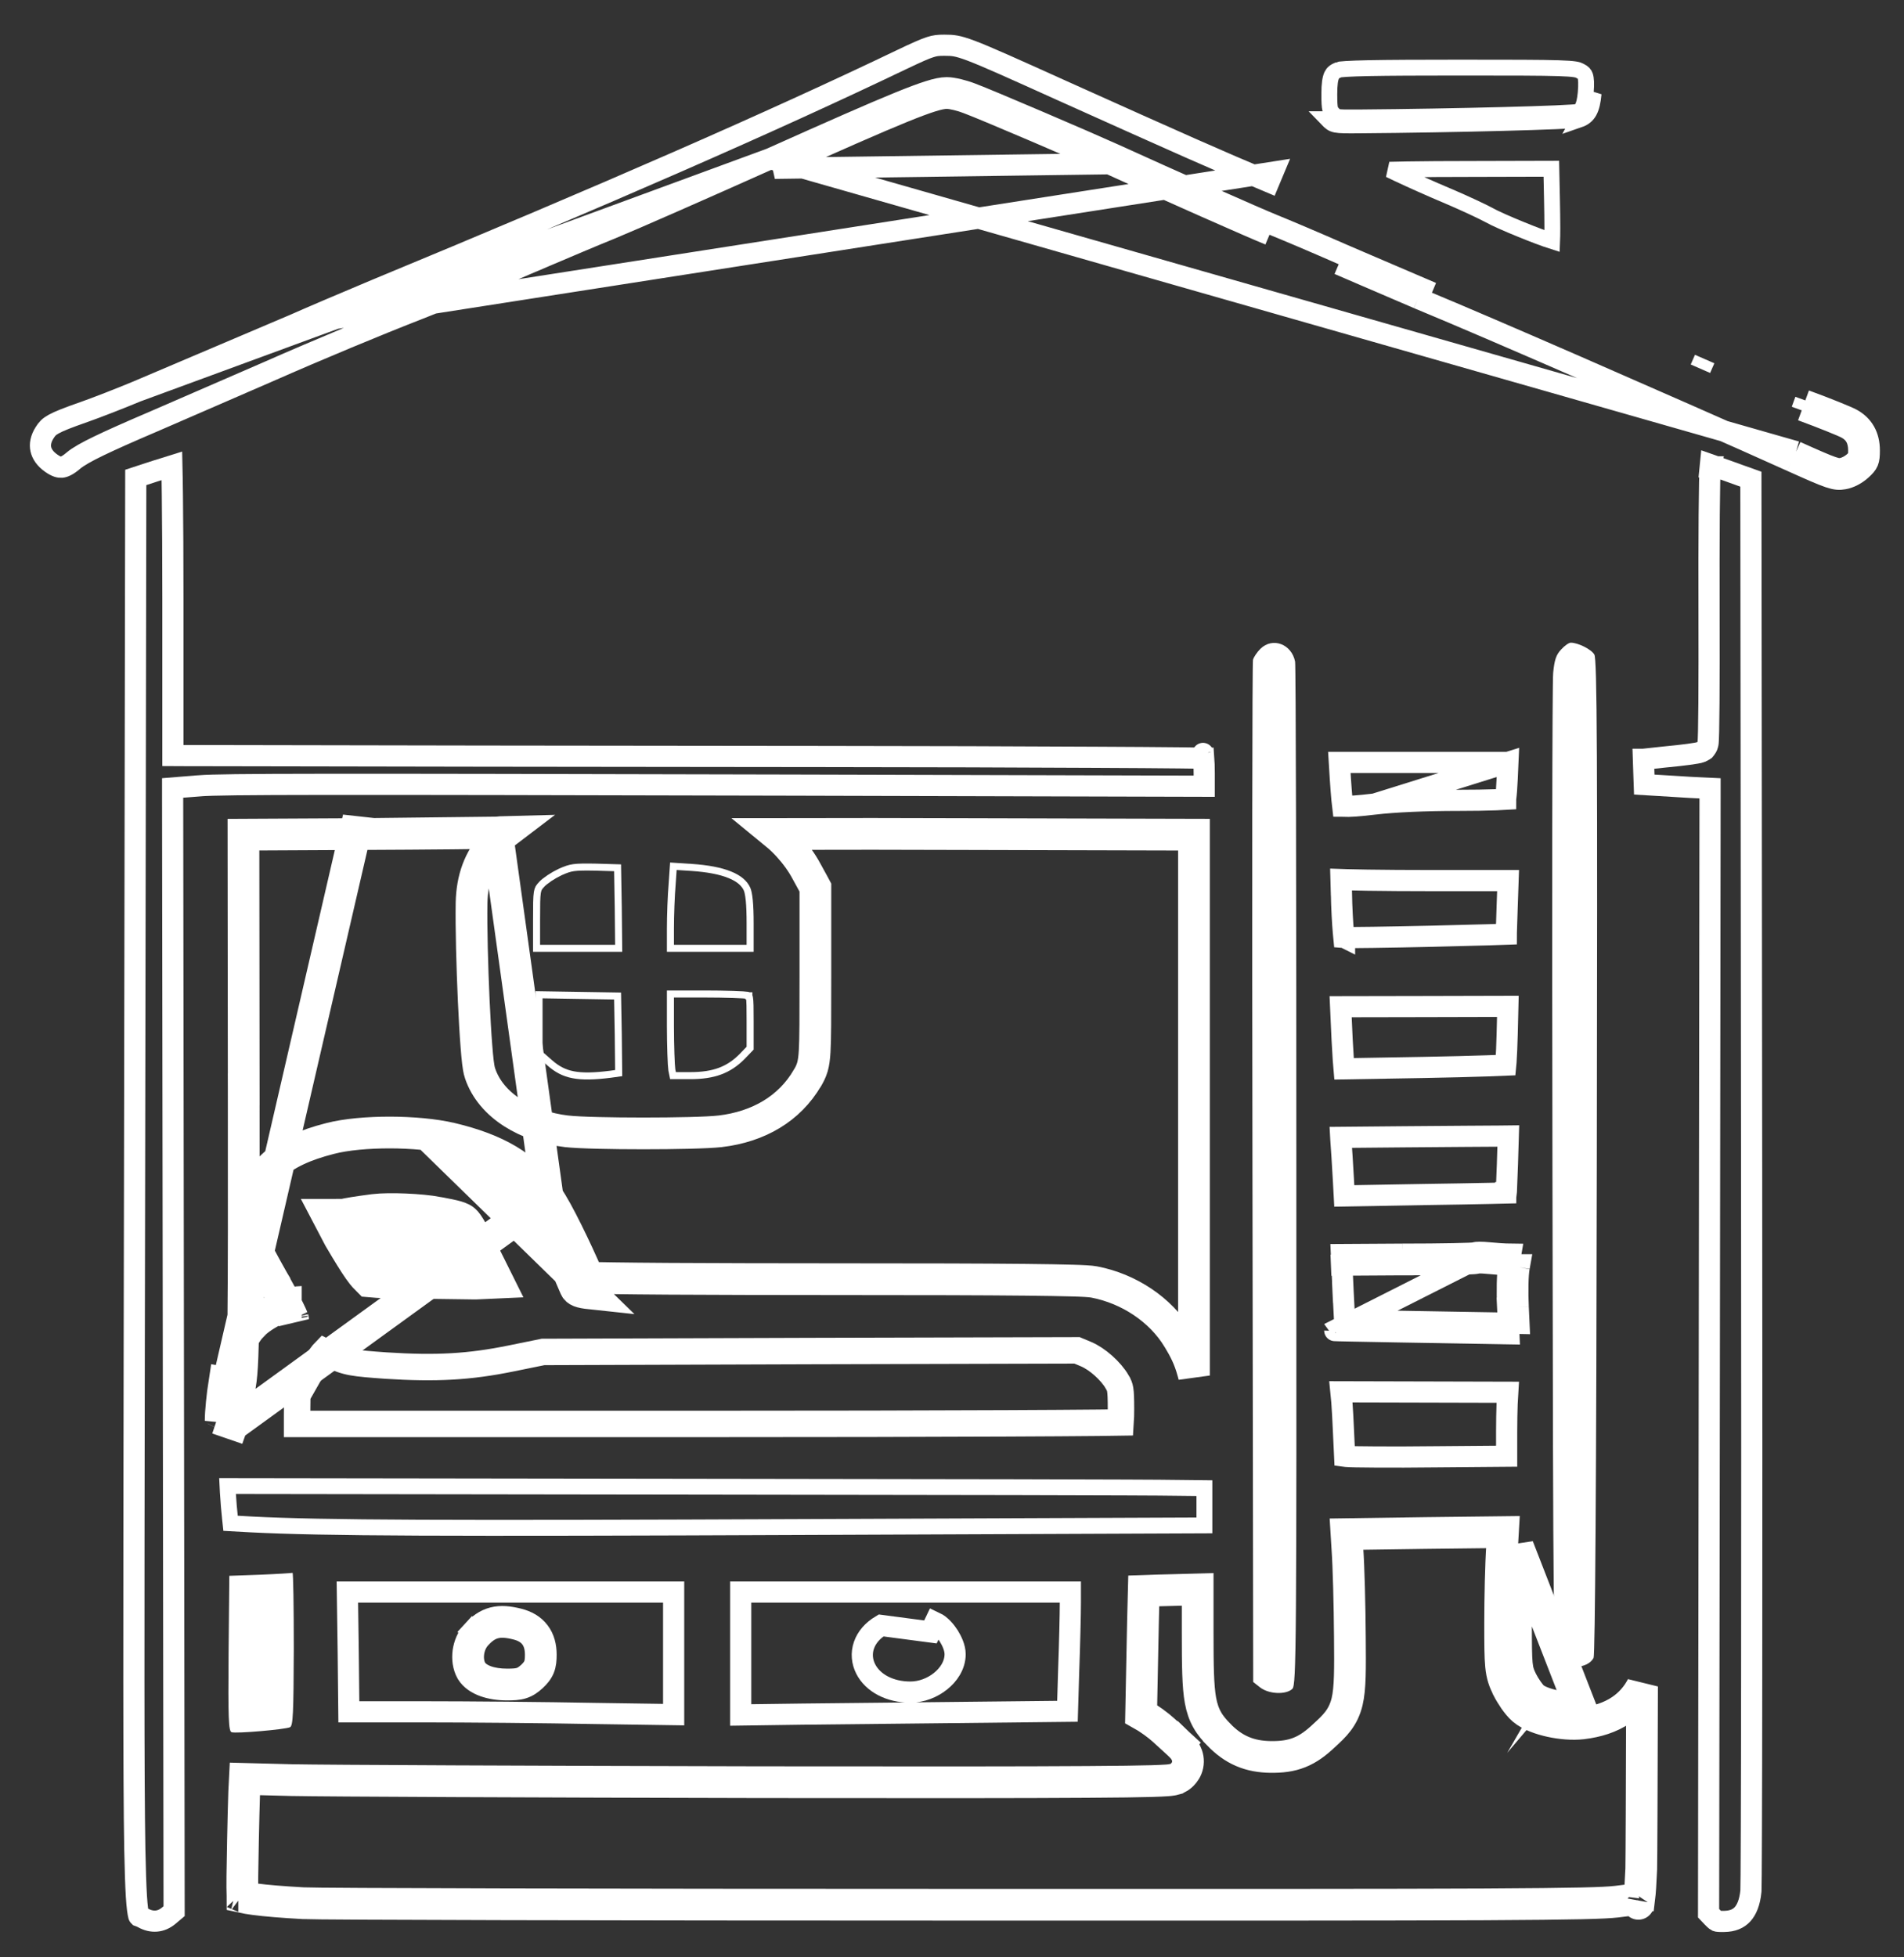
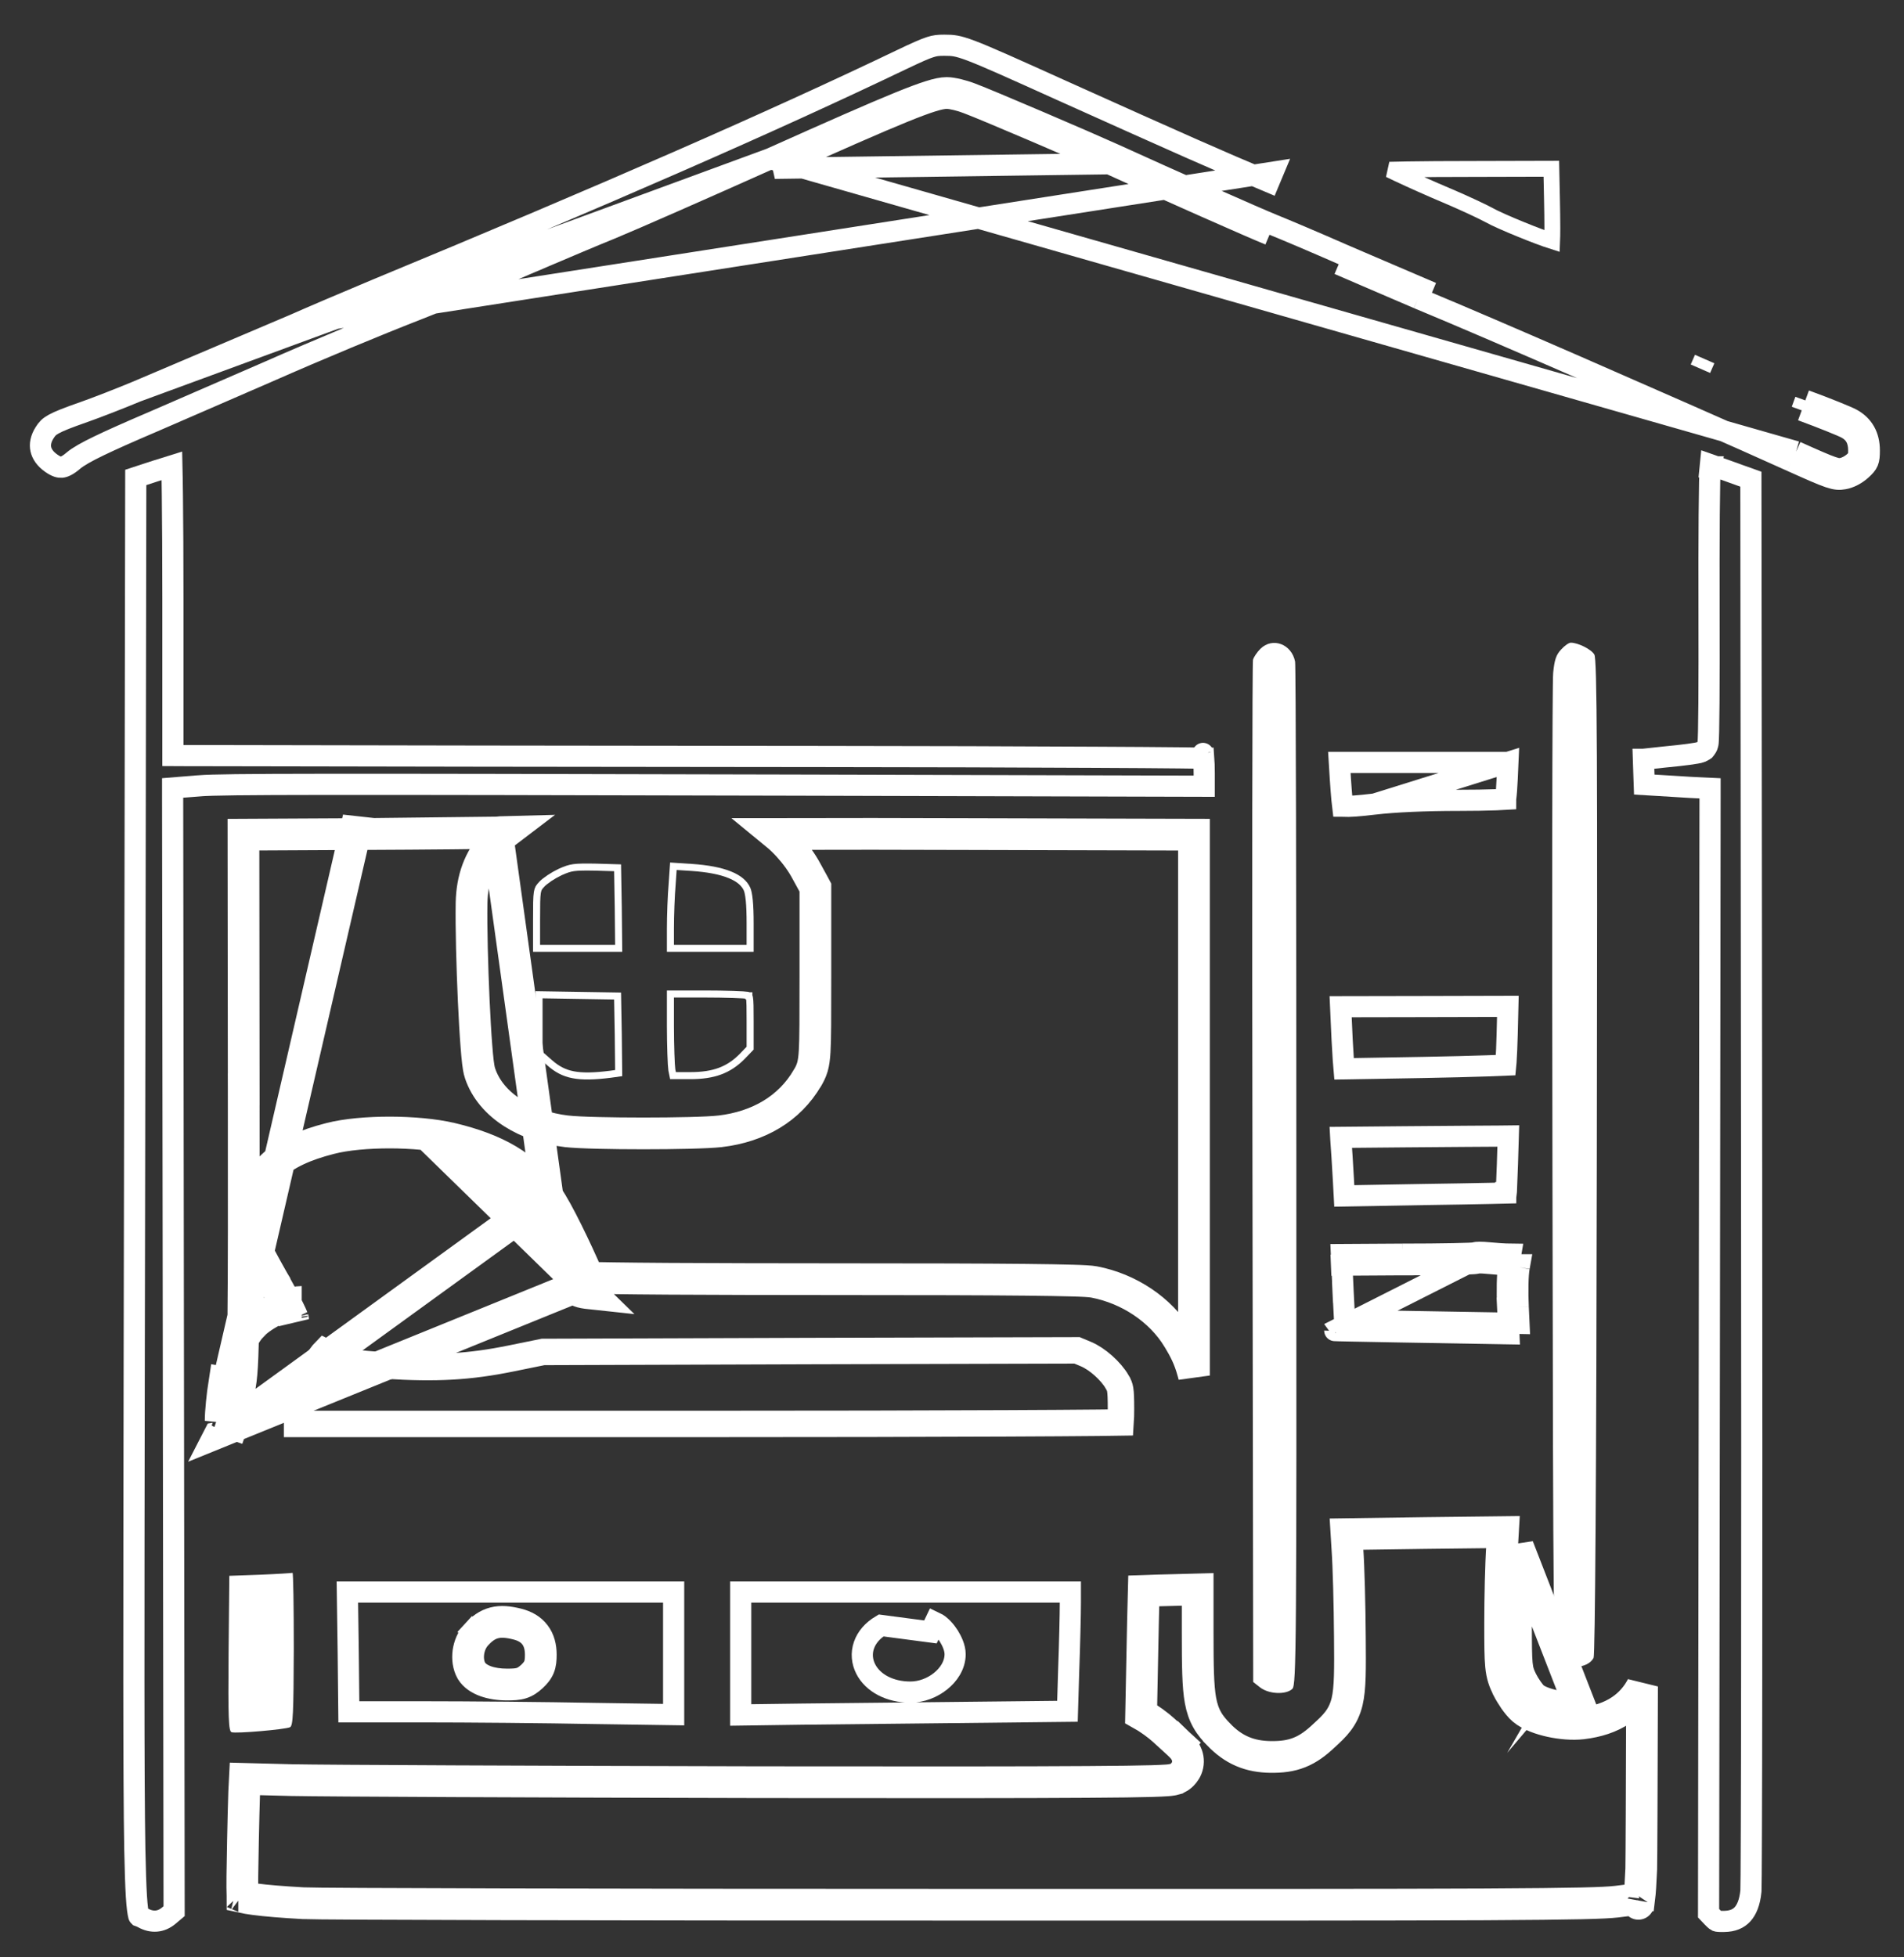
<svg xmlns="http://www.w3.org/2000/svg" width="36" height="37" viewBox="0 0 36 37" fill="none">
  <rect x="0" y="0" width="36" height="37" fill="#333333" stroke="none" />
  <path d="M5.541 6.145L5.542 6.145C5.849 6.008 6.555 5.708 7.108 5.476C11.459 3.675 14.603 2.299 17.064 1.119M5.541 6.145L24.07 3.255L23.993 3.439C23.993 3.439 23.993 3.439 23.993 3.439C23.034 3.038 22.309 2.715 20.074 1.71L20.074 1.71C19.128 1.283 18.651 1.068 18.363 0.959C18.221 0.906 18.134 0.881 18.066 0.869C17.999 0.857 17.943 0.855 17.855 0.855C17.739 0.855 17.679 0.861 17.587 0.891C17.482 0.924 17.339 0.989 17.064 1.119M5.541 6.145C5.019 6.373 3.954 6.829 2.585 7.401L2.585 7.401M5.541 6.145L2.585 7.401M17.064 1.119C17.064 1.119 17.064 1.119 17.064 1.119L16.978 0.939L17.064 1.119C17.064 1.119 17.064 1.119 17.064 1.119ZM2.585 7.401C2.273 7.531 1.829 7.704 1.59 7.788C1.281 7.896 1.118 7.96 1.015 8.017C0.928 8.065 0.891 8.104 0.844 8.179C0.769 8.297 0.753 8.403 0.772 8.49C0.791 8.579 0.851 8.674 0.972 8.758L0.972 8.758C1.068 8.825 1.124 8.835 1.164 8.832C1.209 8.828 1.276 8.802 1.385 8.71L1.385 8.71L1.386 8.708C1.482 8.629 1.639 8.54 1.872 8.428C2.11 8.313 2.443 8.165 2.902 7.969C3.596 7.669 4.575 7.244 5.076 7.025C6.034 6.603 7.124 6.15 7.919 5.84C8.488 5.618 9.194 5.326 10.092 4.936L10.094 4.936C10.163 4.906 10.242 4.872 10.328 4.836C10.703 4.677 11.2 4.465 11.549 4.324C11.974 4.149 13.329 3.553 14.567 2.999M2.585 7.401L14.567 2.999M20.977 3.096C20.484 2.872 18.609 2.069 18.295 1.953C18.164 1.901 17.986 1.858 17.901 1.858C17.658 1.858 17.016 2.12 14.648 3.182L20.977 3.096ZM20.977 3.096C22.087 3.603 23.691 4.312 24 4.436L20.977 3.096ZM14.567 2.999C15.75 2.469 16.505 2.137 16.996 1.937C17.241 1.837 17.424 1.769 17.564 1.725C17.7 1.682 17.809 1.658 17.901 1.658C17.968 1.658 18.052 1.674 18.128 1.692C18.206 1.711 18.291 1.737 18.366 1.766C18.693 1.887 20.567 2.691 21.059 2.914L21.059 2.914C22.171 3.421 23.77 4.128 24.075 4.251C24.27 4.329 24.862 4.579 25.392 4.812C25.56 4.884 25.743 4.963 25.923 5.04C26.311 5.208 26.689 5.37 26.89 5.455C26.89 5.455 26.89 5.455 26.89 5.455L26.812 5.64M14.567 2.999L33.959 8.538M26.812 5.64C27.637 5.983 28.655 6.422 29.789 6.916C30.356 7.165 31.326 7.59 31.945 7.861C32.564 8.132 33.431 8.518 33.877 8.72M26.812 5.64C26.611 5.554 26.232 5.391 25.843 5.224C25.663 5.146 25.48 5.067 25.312 4.995L26.812 5.64ZM33.877 8.72L33.959 8.538C33.959 8.538 33.959 8.538 33.959 8.538M33.877 8.72L33.959 8.538C33.959 8.538 33.959 8.538 33.959 8.538M33.877 8.72C34.603 9.047 34.697 9.081 34.861 9.051C34.969 9.034 35.1 8.965 35.194 8.879C35.325 8.759 35.344 8.716 35.344 8.514C35.344 8.243 35.231 8.042 35.011 7.921C34.926 7.874 34.533 7.715 34.134 7.569M33.959 8.538C34.326 8.703 34.52 8.788 34.644 8.83C34.703 8.85 34.737 8.857 34.759 8.859C34.778 8.861 34.795 8.86 34.825 8.855L34.825 8.855L34.829 8.854C34.891 8.844 34.988 8.797 35.059 8.732C35.124 8.672 35.13 8.657 35.133 8.651C35.137 8.641 35.144 8.617 35.144 8.514C35.144 8.309 35.065 8.178 34.915 8.097L34.913 8.096C34.885 8.08 34.779 8.033 34.616 7.968C34.459 7.905 34.263 7.829 34.066 7.757M34.134 7.569L34.066 7.757C34.066 7.757 34.066 7.757 34.066 7.757M34.134 7.569L34.066 7.757C34.066 7.757 34.066 7.757 34.066 7.757M34.134 7.569L34.066 7.757M32.151 6.97L32.231 6.787L32.151 6.97L32.151 6.97Z" stroke="white" stroke-width="0.4" />
-   <path d="M29.859 2.262C29.761 2.297 27.483 2.357 25.697 2.37C25.219 2.374 25.209 2.37 25.097 2.254L29.859 2.262ZM29.859 2.262C30.033 2.202 30.103 2.073 30.131 1.768L29.859 2.262ZM25.206 2.151C25.235 2.181 25.246 2.191 25.256 2.198C25.261 2.201 25.268 2.205 25.289 2.21C25.346 2.221 25.448 2.222 25.695 2.22L25.696 2.22C26.588 2.213 27.603 2.195 28.407 2.174C28.809 2.164 29.158 2.152 29.412 2.142C29.54 2.136 29.642 2.131 29.716 2.126C29.753 2.124 29.781 2.122 29.801 2.12C29.808 2.119 29.814 2.118 29.818 2.118C29.869 2.098 29.897 2.074 29.918 2.035C29.946 1.985 29.968 1.902 29.982 1.755C29.996 1.577 29.99 1.487 29.972 1.435C29.96 1.399 29.941 1.373 29.873 1.34L29.873 1.34L29.868 1.337C29.836 1.32 29.788 1.299 29.465 1.289C29.15 1.279 28.6 1.278 27.591 1.278C26.817 1.278 26.26 1.281 25.884 1.288C25.697 1.292 25.556 1.297 25.458 1.303C25.409 1.306 25.372 1.309 25.346 1.312C25.326 1.314 25.317 1.316 25.316 1.317C25.231 1.35 25.199 1.382 25.178 1.427C25.151 1.486 25.134 1.587 25.134 1.781C25.134 1.939 25.139 2.012 25.15 2.058C25.157 2.089 25.167 2.108 25.206 2.151ZM29.81 2.121L29.81 2.12L29.81 2.121Z" stroke="white" stroke-width="0.3" />
  <path d="M26.606 3.202C26.473 3.204 26.359 3.207 26.272 3.209C26.321 3.233 26.377 3.26 26.437 3.288C26.694 3.409 27.036 3.562 27.405 3.718L27.405 3.718L27.406 3.718C27.688 3.839 28.026 3.996 28.159 4.068L28.159 4.068L28.161 4.07C28.262 4.126 28.504 4.234 28.761 4.338C28.988 4.431 29.214 4.516 29.347 4.558C29.349 4.508 29.351 4.422 29.351 4.308C29.351 4.154 29.348 3.96 29.344 3.761L29.344 3.76L29.332 3.19L27.806 3.194H27.806C27.347 3.194 26.922 3.197 26.606 3.202Z" stroke="white" stroke-width="0.3" />
  <path d="M32.336 8.825L32.337 8.825L32.336 8.829C32.328 8.897 32.321 9.231 32.317 9.736C32.313 10.231 32.312 10.875 32.314 11.547C32.316 12.222 32.315 12.838 32.312 13.288C32.31 13.513 32.307 13.697 32.305 13.826C32.303 13.891 32.302 13.943 32.3 13.98C32.299 13.998 32.298 14.015 32.297 14.029C32.296 14.035 32.295 14.045 32.294 14.054C32.293 14.059 32.292 14.068 32.289 14.078C32.289 14.078 32.28 14.117 32.25 14.154L32.232 14.176L32.209 14.192C32.181 14.21 32.154 14.219 32.149 14.22L32.149 14.22C32.139 14.224 32.129 14.226 32.121 14.228C32.106 14.231 32.088 14.235 32.069 14.238C32.032 14.245 31.982 14.252 31.924 14.26C31.808 14.275 31.655 14.293 31.491 14.308C31.328 14.325 31.18 14.341 31.073 14.353C31.073 14.353 31.073 14.353 31.072 14.353C31.074 14.422 31.077 14.507 31.081 14.599H31.081L31.081 14.6L31.089 14.831L31.338 14.846L31.341 14.846C31.459 14.854 31.598 14.862 31.716 14.869C31.82 14.875 31.91 14.88 31.958 14.884L32.142 14.893L32.333 14.902L32.333 15.093L32.319 25.672L32.305 36.166L32.384 36.249C32.44 36.306 32.454 36.311 32.46 36.314C32.471 36.318 32.497 36.323 32.597 36.321L32.599 36.321C32.761 36.319 32.869 36.269 32.944 36.189C33.022 36.105 33.084 35.967 33.105 35.752C33.105 35.752 33.105 35.752 33.105 35.752C33.105 35.749 33.106 35.743 33.106 35.731C33.106 35.715 33.107 35.694 33.107 35.666C33.108 35.611 33.109 35.534 33.11 35.435C33.111 35.238 33.113 34.957 33.114 34.602C33.117 33.892 33.119 32.883 33.12 31.653C33.123 29.191 33.123 25.837 33.119 22.187V22.187L33.105 9.058L33.028 9.03C32.962 9.008 32.851 8.968 32.734 8.925C32.641 8.892 32.543 8.856 32.461 8.828L32.459 8.827L32.34 8.785L32.336 8.825Z" stroke="white" stroke-width="0.4" />
  <path d="M3.259 9.356C3.257 9.129 3.253 8.942 3.25 8.806C3.173 8.83 3.083 8.858 2.986 8.889L2.944 8.902L2.943 8.902L2.567 9.025L2.544 22.471C2.544 22.471 2.544 22.471 2.544 22.471C2.542 23.612 2.54 24.659 2.538 25.62C2.529 30.927 2.525 33.604 2.549 34.962C2.557 35.363 2.567 35.646 2.579 35.847C2.592 36.051 2.608 36.159 2.623 36.216C2.623 36.217 2.623 36.218 2.624 36.219C2.644 36.226 2.671 36.236 2.7 36.252C2.873 36.35 3.045 36.334 3.19 36.213C3.19 36.213 3.19 36.213 3.19 36.213L3.292 36.127L3.278 25.65L3.264 15.08L3.264 14.895L3.448 14.88L3.767 14.855L3.768 14.854C4.242 14.819 6.018 14.82 14.967 14.841H14.968L22.769 14.862V14.62C22.769 14.492 22.765 14.399 22.76 14.332C22.755 14.332 22.75 14.332 22.745 14.332C22.643 14.33 22.494 14.328 22.302 14.326C21.92 14.322 21.37 14.318 20.693 14.315C19.34 14.307 17.482 14.302 15.445 14.3L14.408 14.299C10.657 14.295 6.906 14.291 5.755 14.287L3.468 14.283L3.269 14.282V14.083V11.311C3.269 10.549 3.265 9.857 3.259 9.356ZM22.746 14.242C22.745 14.237 22.745 14.238 22.747 14.243L22.746 14.242Z" stroke="white" stroke-width="0.4" />
  <path d="M23.831 12.265C23.77 12.325 23.705 12.42 23.691 12.472C23.677 12.523 23.672 16.889 23.681 22.178L23.695 31.795L23.826 31.898C23.991 32.027 24.319 32.039 24.436 31.924C24.511 31.851 24.515 31.099 24.511 22.243C24.511 16.962 24.502 12.583 24.487 12.506C24.422 12.175 24.061 12.038 23.831 12.265Z" fill="white" />
  <path d="M29.517 12.278C29.423 12.377 29.391 12.472 29.367 12.716C29.348 12.888 29.344 17.142 29.353 22.165C29.367 30.922 29.372 31.309 29.451 31.391C29.63 31.571 30.028 31.541 30.131 31.339C30.159 31.275 30.183 28.035 30.192 21.856C30.206 14.259 30.197 12.454 30.145 12.373C30.089 12.274 29.836 12.149 29.7 12.149C29.663 12.149 29.583 12.205 29.517 12.278Z" fill="white" />
  <path d="M28.511 14.412L28.497 14.727L28.497 14.727C28.49 14.883 28.48 15.012 28.468 15.102C28.468 15.105 28.467 15.108 28.467 15.11C28.419 15.113 28.358 15.116 28.287 15.118C28.101 15.125 27.849 15.129 27.576 15.129C26.945 15.129 26.364 15.155 25.992 15.199L28.511 14.412ZM28.511 14.412H26.916H25.324L25.343 14.723C25.343 14.723 25.343 14.723 25.343 14.723C25.353 14.868 25.363 15.007 25.373 15.114C25.377 15.165 25.382 15.207 25.386 15.239C25.392 15.239 25.398 15.24 25.406 15.241C25.506 15.248 25.682 15.236 25.992 15.199L28.511 14.412Z" stroke="white" stroke-width="0.4" />
-   <path d="M10.353 22.62C9.929 22.034 9.383 21.726 8.531 21.521L8.529 21.521C8.206 21.445 7.781 21.409 7.372 21.408C6.965 21.408 6.547 21.442 6.239 21.522C5.773 21.641 5.396 21.804 5.136 22.057C4.862 22.323 4.747 22.658 4.744 23.047M10.353 22.62L4.379 26.952L4.298 27.193L4.383 26.952L4.397 26.913C4.409 26.922 4.424 26.934 4.438 26.952C4.439 26.953 4.44 26.954 4.441 26.955C4.456 26.975 4.465 26.993 4.471 27.007C4.475 27.019 4.476 27.026 4.476 27.026C4.476 27.026 4.476 27.026 4.476 27.026C4.476 27.024 4.475 27.017 4.474 27.003C4.473 26.989 4.473 26.972 4.472 26.952C4.472 26.927 4.472 26.896 4.472 26.858C4.472 26.717 4.502 26.415 4.538 26.185C4.56 26.061 4.575 25.902 4.585 25.637C4.585 25.637 4.585 25.636 4.585 25.636C4.589 25.539 4.592 25.429 4.595 25.301M10.353 22.62C10.444 22.744 10.585 23.006 10.725 23.288C10.857 23.555 11.001 23.863 11.12 24.143C11.14 24.146 11.166 24.149 11.198 24.153L11.198 24.153L11.203 24.154C11.203 24.154 11.204 24.154 11.206 24.154C11.216 24.154 11.248 24.156 11.315 24.158C11.389 24.16 11.492 24.161 11.62 24.163C11.877 24.167 12.232 24.17 12.661 24.173C13.519 24.178 14.668 24.181 15.9 24.181C17.473 24.181 18.614 24.184 19.385 24.192C19.77 24.196 20.063 24.201 20.273 24.207C20.466 24.212 20.617 24.22 20.691 24.234C21.344 24.36 21.94 24.754 22.273 25.3L22.274 25.301C22.399 25.509 22.483 25.67 22.555 25.928C22.562 25.952 22.568 25.977 22.575 26.002V21.375V15.778L18.29 15.767L18.29 15.767C17.032 15.762 15.858 15.762 14.982 15.765C14.873 15.765 14.768 15.766 14.669 15.766C14.752 15.834 14.832 15.911 14.905 15.991C15.037 16.135 15.161 16.304 15.25 16.472L15.381 16.711L15.417 16.778V16.854V18.444V18.47C15.417 19.24 15.417 19.643 15.403 19.875C15.396 19.994 15.384 20.089 15.36 20.173C15.334 20.259 15.299 20.321 15.273 20.367L15.27 20.372L15.27 20.372L15.268 20.374C14.927 20.959 14.343 21.298 13.62 21.385L13.619 21.385C13.376 21.413 12.758 21.425 12.164 21.425C11.57 21.425 10.953 21.413 10.709 21.385L10.708 21.385C9.966 21.296 9.285 20.909 9.077 20.29C9.056 20.228 9.044 20.143 9.036 20.077C9.026 19.995 9.017 19.892 9.008 19.775C8.989 19.54 8.972 19.237 8.957 18.914C8.928 18.269 8.908 17.529 8.916 17.065L8.916 17.062C8.927 16.619 9.054 16.241 9.347 15.928C9.415 15.856 9.49 15.789 9.573 15.726C9.491 15.728 9.429 15.732 9.398 15.737M10.353 22.62L9.398 15.737M4.744 23.047C4.744 23.047 4.744 23.048 4.744 23.048L5.044 23.05L4.744 23.046L4.744 23.047C4.744 23.047 4.744 23.047 4.744 23.047ZM4.744 23.047C4.741 23.211 4.739 23.341 4.814 23.531C4.872 23.68 4.98 23.875 5.16 24.196C5.169 24.213 5.179 24.231 5.19 24.249L5.19 24.25C5.277 24.404 5.354 24.549 5.415 24.669M5.415 24.669C5.426 24.666 5.437 24.662 5.448 24.658C5.523 24.634 5.615 24.611 5.705 24.611L5.703 24.611C5.703 24.611 5.701 24.611 5.696 24.613C5.693 24.614 5.681 24.618 5.665 24.627C5.657 24.631 5.644 24.639 5.631 24.651C5.617 24.662 5.598 24.681 5.58 24.708C5.54 24.77 5.534 24.829 5.533 24.849C5.531 24.875 5.533 24.896 5.534 24.905C5.536 24.915 5.538 24.923 5.539 24.927C5.54 24.932 5.541 24.935 5.541 24.936C5.541 24.936 5.541 24.936 5.541 24.936C5.54 24.934 5.538 24.927 5.532 24.914C5.519 24.881 5.495 24.829 5.462 24.762C5.448 24.733 5.432 24.702 5.415 24.669ZM5.415 24.669C5.346 24.694 5.274 24.724 5.205 24.758C5.054 24.832 4.882 24.938 4.771 25.055M4.771 25.055C4.772 25.055 4.773 25.054 4.773 25.053L4.987 25.263L4.769 25.058C4.77 25.057 4.771 25.056 4.771 25.055ZM4.771 25.055C4.704 25.124 4.643 25.217 4.595 25.301M4.595 25.301C4.594 25.302 4.593 25.304 4.592 25.305C4.541 25.395 4.493 25.496 4.458 25.588L4.457 25.59L4.457 25.59C4.406 25.732 4.353 25.939 4.31 26.146L6.778 15.466L6.78 15.767M4.595 25.301C4.597 25.177 4.6 25.037 4.601 24.877C4.61 24.085 4.61 22.789 4.608 20.592L4.308 20.593L4.608 20.592L4.603 15.778L6.779 15.767C6.779 15.767 6.779 15.767 6.78 15.767M6.78 15.767C7.462 15.764 8.093 15.76 8.56 15.755C8.794 15.753 8.987 15.75 9.125 15.748C9.194 15.746 9.25 15.745 9.291 15.744C9.312 15.743 9.329 15.743 9.344 15.742L9.345 15.742C9.353 15.742 9.376 15.741 9.398 15.737M6.78 15.767L9.398 15.737M10.875 24.335C10.903 24.404 10.969 24.43 11.166 24.451L8.461 21.813C9.267 22.006 9.741 22.286 10.111 22.797C10.256 22.995 10.631 23.751 10.875 24.335ZM4.194 27.049C4.194 27.049 4.194 27.049 4.195 27.047L4.194 27.049ZM4.31 26.148L4.242 26.136C4.205 26.372 4.172 26.694 4.172 26.858L4.31 26.148Z" stroke="white" stroke-width="0.6" />
+   <path d="M10.353 22.62C9.929 22.034 9.383 21.726 8.531 21.521L8.529 21.521C8.206 21.445 7.781 21.409 7.372 21.408C6.965 21.408 6.547 21.442 6.239 21.522C5.773 21.641 5.396 21.804 5.136 22.057C4.862 22.323 4.747 22.658 4.744 23.047M10.353 22.62L4.379 26.952L4.298 27.193L4.383 26.952L4.397 26.913C4.409 26.922 4.424 26.934 4.438 26.952C4.439 26.953 4.44 26.954 4.441 26.955C4.456 26.975 4.465 26.993 4.471 27.007C4.475 27.019 4.476 27.026 4.476 27.026C4.476 27.026 4.476 27.026 4.476 27.026C4.476 27.024 4.475 27.017 4.474 27.003C4.473 26.989 4.473 26.972 4.472 26.952C4.472 26.927 4.472 26.896 4.472 26.858C4.472 26.717 4.502 26.415 4.538 26.185C4.56 26.061 4.575 25.902 4.585 25.637C4.585 25.637 4.585 25.636 4.585 25.636C4.589 25.539 4.592 25.429 4.595 25.301M10.353 22.62C10.444 22.744 10.585 23.006 10.725 23.288C10.857 23.555 11.001 23.863 11.12 24.143C11.14 24.146 11.166 24.149 11.198 24.153L11.198 24.153L11.203 24.154C11.203 24.154 11.204 24.154 11.206 24.154C11.216 24.154 11.248 24.156 11.315 24.158C11.389 24.16 11.492 24.161 11.62 24.163C11.877 24.167 12.232 24.17 12.661 24.173C13.519 24.178 14.668 24.181 15.9 24.181C17.473 24.181 18.614 24.184 19.385 24.192C19.77 24.196 20.063 24.201 20.273 24.207C20.466 24.212 20.617 24.22 20.691 24.234C21.344 24.36 21.94 24.754 22.273 25.3L22.274 25.301C22.399 25.509 22.483 25.67 22.555 25.928C22.562 25.952 22.568 25.977 22.575 26.002V21.375V15.778L18.29 15.767L18.29 15.767C17.032 15.762 15.858 15.762 14.982 15.765C14.873 15.765 14.768 15.766 14.669 15.766C14.752 15.834 14.832 15.911 14.905 15.991C15.037 16.135 15.161 16.304 15.25 16.472L15.381 16.711L15.417 16.778V16.854V18.444V18.47C15.417 19.24 15.417 19.643 15.403 19.875C15.396 19.994 15.384 20.089 15.36 20.173C15.334 20.259 15.299 20.321 15.273 20.367L15.27 20.372L15.27 20.372L15.268 20.374C14.927 20.959 14.343 21.298 13.62 21.385L13.619 21.385C13.376 21.413 12.758 21.425 12.164 21.425C11.57 21.425 10.953 21.413 10.709 21.385L10.708 21.385C9.966 21.296 9.285 20.909 9.077 20.29C9.056 20.228 9.044 20.143 9.036 20.077C9.026 19.995 9.017 19.892 9.008 19.775C8.989 19.54 8.972 19.237 8.957 18.914C8.928 18.269 8.908 17.529 8.916 17.065L8.916 17.062C8.927 16.619 9.054 16.241 9.347 15.928C9.415 15.856 9.49 15.789 9.573 15.726C9.491 15.728 9.429 15.732 9.398 15.737M10.353 22.62L9.398 15.737M4.744 23.047C4.744 23.047 4.744 23.048 4.744 23.048L5.044 23.05L4.744 23.046L4.744 23.047C4.744 23.047 4.744 23.047 4.744 23.047ZM4.744 23.047C4.741 23.211 4.739 23.341 4.814 23.531C4.872 23.68 4.98 23.875 5.16 24.196C5.169 24.213 5.179 24.231 5.19 24.249L5.19 24.25C5.277 24.404 5.354 24.549 5.415 24.669M5.415 24.669C5.426 24.666 5.437 24.662 5.448 24.658C5.523 24.634 5.615 24.611 5.705 24.611L5.703 24.611C5.703 24.611 5.701 24.611 5.696 24.613C5.693 24.614 5.681 24.618 5.665 24.627C5.657 24.631 5.644 24.639 5.631 24.651C5.617 24.662 5.598 24.681 5.58 24.708C5.54 24.77 5.534 24.829 5.533 24.849C5.531 24.875 5.533 24.896 5.534 24.905C5.536 24.915 5.538 24.923 5.539 24.927C5.54 24.932 5.541 24.935 5.541 24.936C5.541 24.936 5.541 24.936 5.541 24.936C5.54 24.934 5.538 24.927 5.532 24.914C5.519 24.881 5.495 24.829 5.462 24.762C5.448 24.733 5.432 24.702 5.415 24.669ZM5.415 24.669C5.346 24.694 5.274 24.724 5.205 24.758C5.054 24.832 4.882 24.938 4.771 25.055M4.771 25.055C4.772 25.055 4.773 25.054 4.773 25.053L4.987 25.263L4.769 25.058C4.77 25.057 4.771 25.056 4.771 25.055ZM4.771 25.055C4.704 25.124 4.643 25.217 4.595 25.301M4.595 25.301C4.594 25.302 4.593 25.304 4.592 25.305C4.541 25.395 4.493 25.496 4.458 25.588L4.457 25.59L4.457 25.59C4.406 25.732 4.353 25.939 4.31 26.146L6.778 15.466L6.78 15.767M4.595 25.301C4.597 25.177 4.6 25.037 4.601 24.877C4.61 24.085 4.61 22.789 4.608 20.592L4.308 20.593L4.608 20.592L4.603 15.778L6.779 15.767C6.779 15.767 6.779 15.767 6.78 15.767M6.78 15.767C7.462 15.764 8.093 15.76 8.56 15.755C8.794 15.753 8.987 15.75 9.125 15.748C9.194 15.746 9.25 15.745 9.291 15.744C9.312 15.743 9.329 15.743 9.344 15.742L9.345 15.742C9.353 15.742 9.376 15.741 9.398 15.737M6.78 15.767L9.398 15.737M10.875 24.335C10.903 24.404 10.969 24.43 11.166 24.451L8.461 21.813C9.267 22.006 9.741 22.286 10.111 22.797C10.256 22.995 10.631 23.751 10.875 24.335ZC4.194 27.049 4.194 27.049 4.195 27.047L4.194 27.049ZM4.31 26.148L4.242 26.136C4.205 26.372 4.172 26.694 4.172 26.858L4.31 26.148Z" stroke="white" stroke-width="0.6" />
  <path d="M28.797 32.315C28.737 32.263 28.679 32.189 28.636 32.128C28.589 32.06 28.542 31.983 28.504 31.909L28.503 31.905C28.44 31.777 28.399 31.673 28.381 31.485C28.365 31.323 28.364 31.087 28.364 30.69C28.364 30.217 28.378 29.561 28.402 29.223L28.417 28.962L26.948 28.979C26.948 28.979 26.948 28.979 26.948 28.979C26.333 28.987 25.785 28.995 25.459 29C25.459 29 25.459 29 25.459 29C25.464 29.083 25.47 29.177 25.476 29.274C25.5 29.604 25.519 30.358 25.523 30.946L25.523 30.946C25.528 31.546 25.531 31.914 25.47 32.169C25.396 32.475 25.231 32.629 25.034 32.809C24.888 32.947 24.744 33.057 24.572 33.126C24.398 33.196 24.221 33.214 24.024 33.212L24.024 33.212C23.833 33.209 23.657 33.18 23.488 33.107C23.32 33.035 23.177 32.927 23.044 32.79L23.044 32.789C22.966 32.709 22.889 32.623 22.827 32.514C22.764 32.403 22.724 32.284 22.698 32.142C22.65 31.877 22.645 31.489 22.645 30.858V30.045L22.157 30.058L22.154 30.058C21.954 30.062 21.768 30.068 21.626 30.073C21.625 30.115 21.623 30.161 21.622 30.211C21.615 30.465 21.607 30.813 21.6 31.194L21.6 31.195L21.576 32.404L21.597 32.416L21.598 32.416C21.724 32.484 21.898 32.611 22.004 32.708L22.281 32.961L22.078 33.182L22.281 32.961C22.307 32.986 22.336 33.013 22.361 33.042C22.384 33.069 22.42 33.116 22.442 33.18C22.469 33.256 22.47 33.343 22.436 33.426C22.407 33.496 22.361 33.541 22.337 33.563C22.281 33.614 22.22 33.631 22.209 33.633L22.208 33.634C22.187 33.64 22.168 33.643 22.155 33.645C22.127 33.65 22.095 33.653 22.063 33.655C21.997 33.66 21.904 33.664 21.779 33.668C21.527 33.675 21.135 33.681 20.553 33.684C19.389 33.692 17.46 33.693 14.376 33.689L14.376 33.689C10.145 33.68 6.157 33.663 5.516 33.65L5.516 33.65L5.514 33.65L4.627 33.627C4.623 33.694 4.62 33.777 4.617 33.873C4.609 34.117 4.601 34.44 4.594 34.783C4.582 35.361 4.578 35.664 4.585 35.831C4.585 35.843 4.586 35.854 4.586 35.863C4.64 35.875 4.713 35.887 4.807 35.9C5.026 35.929 5.338 35.955 5.735 35.977L5.735 35.977L5.738 35.977C5.997 35.993 11.558 36.006 18.117 36.006L18.117 36.006C23.328 36.008 26.321 36.007 28.074 35.999C29.837 35.99 30.331 35.974 30.562 35.948L30.563 35.948C30.717 35.931 30.861 35.911 30.968 35.891C30.977 35.89 30.987 35.888 30.995 35.886C31.009 35.775 31.02 35.598 31.032 35.328C31.036 35.181 31.042 33.823 31.047 31.879C30.953 32.06 30.822 32.211 30.651 32.327C30.445 32.467 30.197 32.544 29.919 32.578L29.918 32.578C29.73 32.6 29.509 32.579 29.321 32.538C29.145 32.499 28.933 32.431 28.797 32.315ZM28.797 32.315C28.798 32.315 28.798 32.316 28.798 32.316L28.992 32.087M28.797 32.315C28.797 32.315 28.797 32.315 28.797 32.314L28.992 32.087M28.992 32.087C29.142 32.216 29.592 32.315 29.883 32.28L28.702 29.242C28.678 29.569 28.664 30.218 28.664 30.69C28.664 31.498 28.669 31.562 28.772 31.773C28.833 31.893 28.931 32.035 28.992 32.087ZM4.505 35.841C4.505 35.841 4.505 35.841 4.507 35.842C4.506 35.841 4.505 35.841 4.505 35.841ZM30.98 35.981C30.977 35.989 30.977 35.992 30.979 35.983C30.98 35.983 30.98 35.982 30.98 35.981Z" stroke="white" stroke-width="0.6" />
  <path d="M10.245 16.714L10.245 16.714L10.244 16.715C10.216 16.745 10.199 16.764 10.187 16.785C10.176 16.805 10.167 16.83 10.16 16.871C10.146 16.958 10.145 17.103 10.145 17.396V17.926H10.922H11.698L11.69 17.165L11.69 17.165L11.677 16.404L11.272 16.392C11.272 16.392 11.272 16.392 11.272 16.392C11.057 16.388 10.94 16.389 10.849 16.401C10.761 16.413 10.697 16.437 10.589 16.485C10.524 16.516 10.452 16.557 10.389 16.599C10.324 16.643 10.272 16.684 10.245 16.714Z" stroke="white" stroke-width="0.133" />
  <path d="M12.709 16.709L12.709 16.709L12.709 16.71C12.69 16.927 12.676 17.307 12.676 17.55V17.926H13.43H14.183V17.456C14.183 17.277 14.178 17.132 14.167 17.021C14.156 16.909 14.14 16.839 14.124 16.805L14.124 16.805L14.124 16.805C14.075 16.697 13.971 16.605 13.796 16.535C13.621 16.464 13.382 16.418 13.074 16.397C13.074 16.397 13.074 16.397 13.073 16.397L12.732 16.375L12.709 16.709Z" stroke="white" stroke-width="0.133" />
-   <path d="M25.362 16.879L25.362 16.879L25.363 16.881C25.367 17.144 25.386 17.478 25.399 17.612L25.399 17.612L25.399 17.615L25.409 17.72L25.422 17.721L25.422 17.721L25.422 17.722C25.42 17.721 25.42 17.721 25.424 17.721C25.429 17.722 25.44 17.722 25.459 17.722C25.487 17.723 25.526 17.723 25.575 17.723C25.672 17.722 25.804 17.721 25.959 17.719C26.27 17.715 26.672 17.707 27.071 17.698C27.469 17.689 27.864 17.679 28.161 17.67C28.288 17.666 28.397 17.662 28.48 17.659C28.48 17.649 28.481 17.64 28.481 17.63C28.486 17.504 28.492 17.33 28.497 17.137L28.497 17.137L28.497 17.136L28.514 16.646H27.07C26.615 16.646 26.186 16.643 25.861 16.638C25.699 16.636 25.562 16.633 25.461 16.63C25.423 16.629 25.387 16.627 25.355 16.626L25.362 16.879Z" stroke="white" stroke-width="0.4" />
  <path d="M10.192 19.338V19.914L10.394 20.091C10.394 20.091 10.394 20.091 10.394 20.091C10.532 20.212 10.664 20.283 10.836 20.316C11.011 20.35 11.229 20.346 11.541 20.307L11.698 20.285L11.69 19.554L11.69 19.554L11.677 18.828L10.935 18.816L10.935 18.816L10.192 18.804V19.338Z" stroke="white" stroke-width="0.133" />
  <path d="M12.676 19.398C12.676 19.584 12.68 19.771 12.685 19.923C12.69 20.075 12.697 20.185 12.703 20.224L12.725 20.333H13.05C13.5 20.333 13.777 20.226 14.029 19.974L14.183 19.814V19.308C14.183 19.046 14.182 18.921 14.17 18.857C14.167 18.842 14.164 18.834 14.162 18.829C14.161 18.826 14.16 18.825 14.16 18.824L14.159 18.824L14.159 18.824L14.159 18.824C14.159 18.823 14.156 18.821 14.132 18.814C14.121 18.812 14.092 18.809 14.044 18.806C13.995 18.803 13.932 18.801 13.858 18.798C13.71 18.793 13.52 18.79 13.327 18.79H12.676V19.398Z" stroke="white" stroke-width="0.133" />
  <path d="M25.358 19.252L25.358 19.252L25.358 19.253C25.367 19.487 25.385 19.841 25.399 20.036L25.413 20.204L26.921 20.178C26.921 20.178 26.921 20.178 26.921 20.178C27.385 20.169 27.81 20.159 28.121 20.148C28.265 20.144 28.384 20.139 28.47 20.135C28.472 20.115 28.473 20.094 28.475 20.071C28.484 19.936 28.492 19.752 28.497 19.552L28.497 19.552L28.51 19.023L26.93 19.027L25.348 19.03L25.358 19.252Z" stroke="white" stroke-width="0.4" />
  <path d="M26.546 21.489L25.35 21.5L25.352 21.536L25.352 21.536L25.352 21.537C25.362 21.67 25.385 22.011 25.4 22.292L25.417 22.607L26.945 22.58V22.58L26.946 22.58C27.416 22.573 27.846 22.566 28.158 22.559C28.282 22.557 28.387 22.554 28.469 22.552V22.545H28.48C28.481 22.537 28.481 22.528 28.482 22.519C28.488 22.385 28.495 22.201 28.502 22C28.502 22 28.502 21.999 28.502 21.999L28.518 21.474L28.343 21.476V21.476H28.34C28.244 21.476 28.013 21.478 27.714 21.48C27.379 21.483 26.959 21.486 26.547 21.489C26.547 21.489 26.546 21.489 26.546 21.489Z" stroke="white" stroke-width="0.4" />
-   <path d="M6.69 23.475L6.69 23.475L6.691 23.476C6.846 23.735 6.939 23.877 7.007 23.962C7.032 23.994 7.051 24.014 7.064 24.027C7.088 24.029 7.118 24.032 7.156 24.035C7.278 24.043 7.451 24.048 7.666 24.05C8.039 24.05 8.553 24.058 8.848 24.062C8.864 24.062 8.88 24.063 8.895 24.063L8.895 24.063C8.976 24.064 9.047 24.064 9.109 24.061C9.053 23.948 8.981 23.806 8.889 23.63L8.889 23.629C8.804 23.466 8.751 23.367 8.706 23.296C8.686 23.263 8.671 23.243 8.661 23.231C8.652 23.221 8.648 23.217 8.647 23.217L8.647 23.217L8.647 23.217C8.647 23.217 8.645 23.215 8.637 23.212C8.628 23.207 8.611 23.2 8.58 23.191C8.512 23.171 8.416 23.152 8.251 23.121L8.251 23.121L8.249 23.12C7.94 23.061 7.358 23.038 7.094 23.07C6.767 23.113 6.609 23.139 6.515 23.163C6.514 23.163 6.513 23.164 6.512 23.164C6.552 23.241 6.609 23.341 6.69 23.475ZM9.434 24.023C9.434 24.023 9.433 24.023 9.432 24.023L9.434 24.023ZM9.254 24.394C9.254 24.395 9.254 24.396 9.254 24.396L9.254 24.394Z" stroke="white" />
  <path d="M28.148 23.682C28.275 23.695 28.455 23.707 28.564 23.708L28.53 23.907M28.148 23.682L25.237 25.152C25.237 25.155 25.755 25.164 26.463 25.177C26.628 25.18 26.804 25.183 26.986 25.186L28.529 25.213L28.52 25.012M28.148 23.682C28.022 23.669 27.904 23.669 27.89 23.682M28.148 23.682L25.172 23.916L25.372 23.915M28.53 23.907C28.546 23.908 28.561 23.908 28.575 23.908H28.733L28.725 23.953M28.53 23.907L28.528 23.916M28.53 23.907C28.412 23.905 28.246 23.893 28.129 23.881L28.128 23.881C28.07 23.875 28.016 23.872 27.977 23.872C27.966 23.872 27.957 23.873 27.951 23.873M28.725 23.953C28.697 24.09 28.692 24.43 28.706 24.709M28.725 23.953L28.528 23.919L28.528 23.916M28.725 23.953L28.529 23.913C28.529 23.914 28.529 23.915 28.528 23.916M28.706 24.709L28.72 25.016L28.52 25.012M28.706 24.709L28.506 24.719L28.52 25.012M28.706 24.709L28.506 24.718L28.506 24.719C28.499 24.575 28.497 24.415 28.5 24.273C28.503 24.138 28.511 24.004 28.528 23.916M28.52 25.012L26.989 24.986M26.989 24.986L26.989 24.986M26.989 24.986C26.989 24.986 26.989 24.986 26.989 24.986M26.989 24.986L26.989 24.986M27.951 23.873C27.945 23.875 27.939 23.877 27.936 23.877C27.925 23.88 27.915 23.882 27.91 23.882C27.898 23.884 27.885 23.885 27.873 23.886C27.85 23.888 27.819 23.89 27.782 23.891C27.707 23.895 27.603 23.897 27.478 23.9C27.226 23.905 26.884 23.908 26.513 23.908M27.951 23.873C27.946 23.873 27.942 23.873 27.94 23.874C27.94 23.874 27.939 23.874 27.939 23.874C27.939 23.874 27.943 23.873 27.949 23.872C27.953 23.871 27.962 23.869 27.972 23.864C27.982 23.86 28.003 23.85 28.026 23.829M27.951 23.873C27.954 23.872 27.958 23.87 27.962 23.869L27.962 23.869C27.97 23.866 27.998 23.855 28.026 23.829M26.513 23.908L25.372 23.915M26.513 23.908L26.514 23.908L26.512 23.708M26.513 23.908C26.513 23.908 26.513 23.908 26.512 23.908V23.708M25.372 23.915L25.395 24.42L25.195 24.43L25.395 24.421L25.395 24.42C25.404 24.618 25.414 24.797 25.421 24.927C25.422 24.936 25.422 24.944 25.423 24.952M25.372 23.915L25.363 23.715L26.512 23.708M25.423 24.952H25.437V24.958M25.423 24.952C25.423 24.954 25.423 24.956 25.423 24.957C25.428 24.957 25.433 24.958 25.437 24.958M25.423 24.952H25.237C25.245 24.952 25.253 24.952 25.261 24.953L25.258 24.953C25.257 24.953 25.256 24.953 25.256 24.953C25.256 24.953 25.258 24.953 25.259 24.953C25.259 24.953 25.259 24.953 25.259 24.953C25.261 24.953 25.267 24.954 25.275 24.955L25.275 24.955C25.278 24.956 25.29 24.958 25.305 24.964C25.31 24.965 25.322 24.97 25.337 24.978C25.35 24.986 25.36 24.994 25.369 25.001C25.376 25.007 25.385 25.016 25.394 25.028C25.406 25.042 25.413 25.055 25.416 25.061C25.424 25.079 25.429 25.094 25.43 25.097L25.43 25.098C25.432 25.107 25.434 25.115 25.434 25.116C25.434 25.116 25.434 25.116 25.434 25.116C25.434 25.118 25.434 25.119 25.434 25.119C25.434 25.119 25.434 25.118 25.434 25.116C25.434 25.115 25.434 25.113 25.433 25.111C25.436 25.124 25.437 25.137 25.437 25.152V24.958M25.437 24.958C25.52 24.959 25.628 24.962 25.755 24.964C25.952 24.968 26.195 24.972 26.466 24.977C26.632 24.98 26.807 24.983 26.989 24.986M26.512 23.708C27.253 23.708 27.876 23.695 27.89 23.682M27.89 23.682L28.026 23.829M27.89 23.682L28.026 23.829C28.026 23.829 28.026 23.829 28.026 23.829" stroke="white" stroke-width="0.4" />
  <path d="M6.26 25.612L6.136 25.551C6.131 25.556 6.123 25.565 6.11 25.581C6.088 25.608 6.061 25.645 6.03 25.689C5.968 25.778 5.897 25.89 5.833 26.002L5.621 26.375L5.617 26.738V26.917H13.369C15.567 26.917 17.57 26.913 19.027 26.906C19.755 26.903 20.346 26.899 20.756 26.895C20.937 26.893 21.082 26.892 21.188 26.89C21.193 26.818 21.195 26.731 21.195 26.638C21.195 26.435 21.191 26.334 21.18 26.267C21.171 26.215 21.159 26.183 21.122 26.121L21.122 26.12C21.002 25.915 20.748 25.687 20.533 25.597L20.533 25.597L20.364 25.526L15.329 25.539L15.329 25.539L10.268 25.556L9.659 25.68C8.874 25.84 8.247 25.875 7.301 25.814L7.301 25.814L7.3 25.814C6.998 25.792 6.806 25.778 6.66 25.751C6.5 25.722 6.394 25.678 6.26 25.612C6.26 25.612 6.26 25.612 6.26 25.612Z" stroke="white" stroke-width="0.5" />
-   <path d="M26.929 26.314L25.355 26.31C25.361 26.365 25.366 26.43 25.371 26.499C25.382 26.645 25.392 26.83 25.4 27.016L25.424 27.527L25.455 27.531C25.504 27.536 25.708 27.541 26.021 27.542C26.333 27.544 26.736 27.543 27.157 27.538L27.157 27.538L28.487 27.527V27.055C28.487 26.868 28.491 26.683 28.496 26.535C28.499 26.455 28.503 26.378 28.507 26.318L26.929 26.314Z" stroke="white" stroke-width="0.4" />
-   <path d="M12.844 28.103L4.302 28.091L4.308 28.211C4.317 28.364 4.335 28.584 4.349 28.701L4.349 28.701L4.349 28.702L4.359 28.795L4.757 28.817C6.12 28.886 8.328 28.895 15.342 28.865L15.342 28.865L22.772 28.835V28.482V28.131L22.226 28.125L22.225 28.125C21.847 28.116 17.627 28.108 12.844 28.103L12.844 28.103Z" stroke="white" stroke-width="0.3" />
  <path d="M4.922 29.767L4.336 29.788L4.322 31.253C4.312 32.478 4.322 32.727 4.378 32.744C4.458 32.774 5.391 32.693 5.484 32.65C5.541 32.62 5.55 32.396 5.555 31.172C5.555 30.372 5.545 29.728 5.531 29.732C5.517 29.736 5.245 29.754 4.922 29.767Z" fill="white" />
  <path d="M9.08 30.97L8.932 30.835C9.042 30.714 9.163 30.62 9.321 30.58C9.474 30.541 9.634 30.56 9.808 30.604L9.808 30.604L9.809 30.604C9.964 30.644 10.1 30.718 10.194 30.843C10.289 30.968 10.325 31.119 10.325 31.279C10.325 31.371 10.32 31.462 10.285 31.549C10.248 31.639 10.189 31.704 10.127 31.763L10.127 31.763L10.121 31.768C10.055 31.827 9.986 31.881 9.887 31.912C9.798 31.94 9.699 31.943 9.586 31.943C9.425 31.943 9.275 31.92 9.147 31.874C9.023 31.829 8.902 31.755 8.83 31.638L8.83 31.638L8.825 31.63C8.755 31.504 8.739 31.354 8.757 31.219C8.776 31.084 8.832 30.942 8.933 30.833L9.08 30.97ZM9.08 30.97C8.944 31.116 8.911 31.374 9 31.532C9.08 31.662 9.3 31.743 9.586 31.743C9.815 31.743 9.867 31.726 9.989 31.619C10.101 31.511 10.125 31.455 10.125 31.279C10.125 31.017 10.008 30.862 9.759 30.798C9.436 30.716 9.272 30.759 9.08 30.97ZM6.584 31.225H6.584L6.584 31.225L6.596 32.359H7.973C8.842 32.359 10.31 32.372 11.244 32.39C11.244 32.39 11.244 32.39 11.244 32.39L12.737 32.412V31.258V30.095H9.651H6.568L6.584 31.225Z" stroke="white" stroke-width="0.4" />
  <path d="M20.205 31.612L20.205 31.611C20.224 31.1 20.238 30.506 20.238 30.291V30.095H17.123H14.005V31.262V32.418C14.368 32.411 15.692 32.396 17.206 32.381L20.183 32.349L20.205 31.612ZM16.659 30.726L16.659 30.726L17.592 30.849L17.678 30.669C17.678 30.669 17.678 30.669 17.678 30.669C17.789 30.721 17.881 30.834 17.939 30.925C17.996 31.016 18.059 31.148 18.059 31.27C18.059 31.482 17.931 31.663 17.782 31.781C17.63 31.903 17.425 31.986 17.212 31.986C16.827 31.986 16.504 31.817 16.368 31.548C16.299 31.411 16.282 31.254 16.335 31.101C16.387 30.95 16.5 30.821 16.659 30.726Z" stroke="white" stroke-width="0.4" />
</svg>